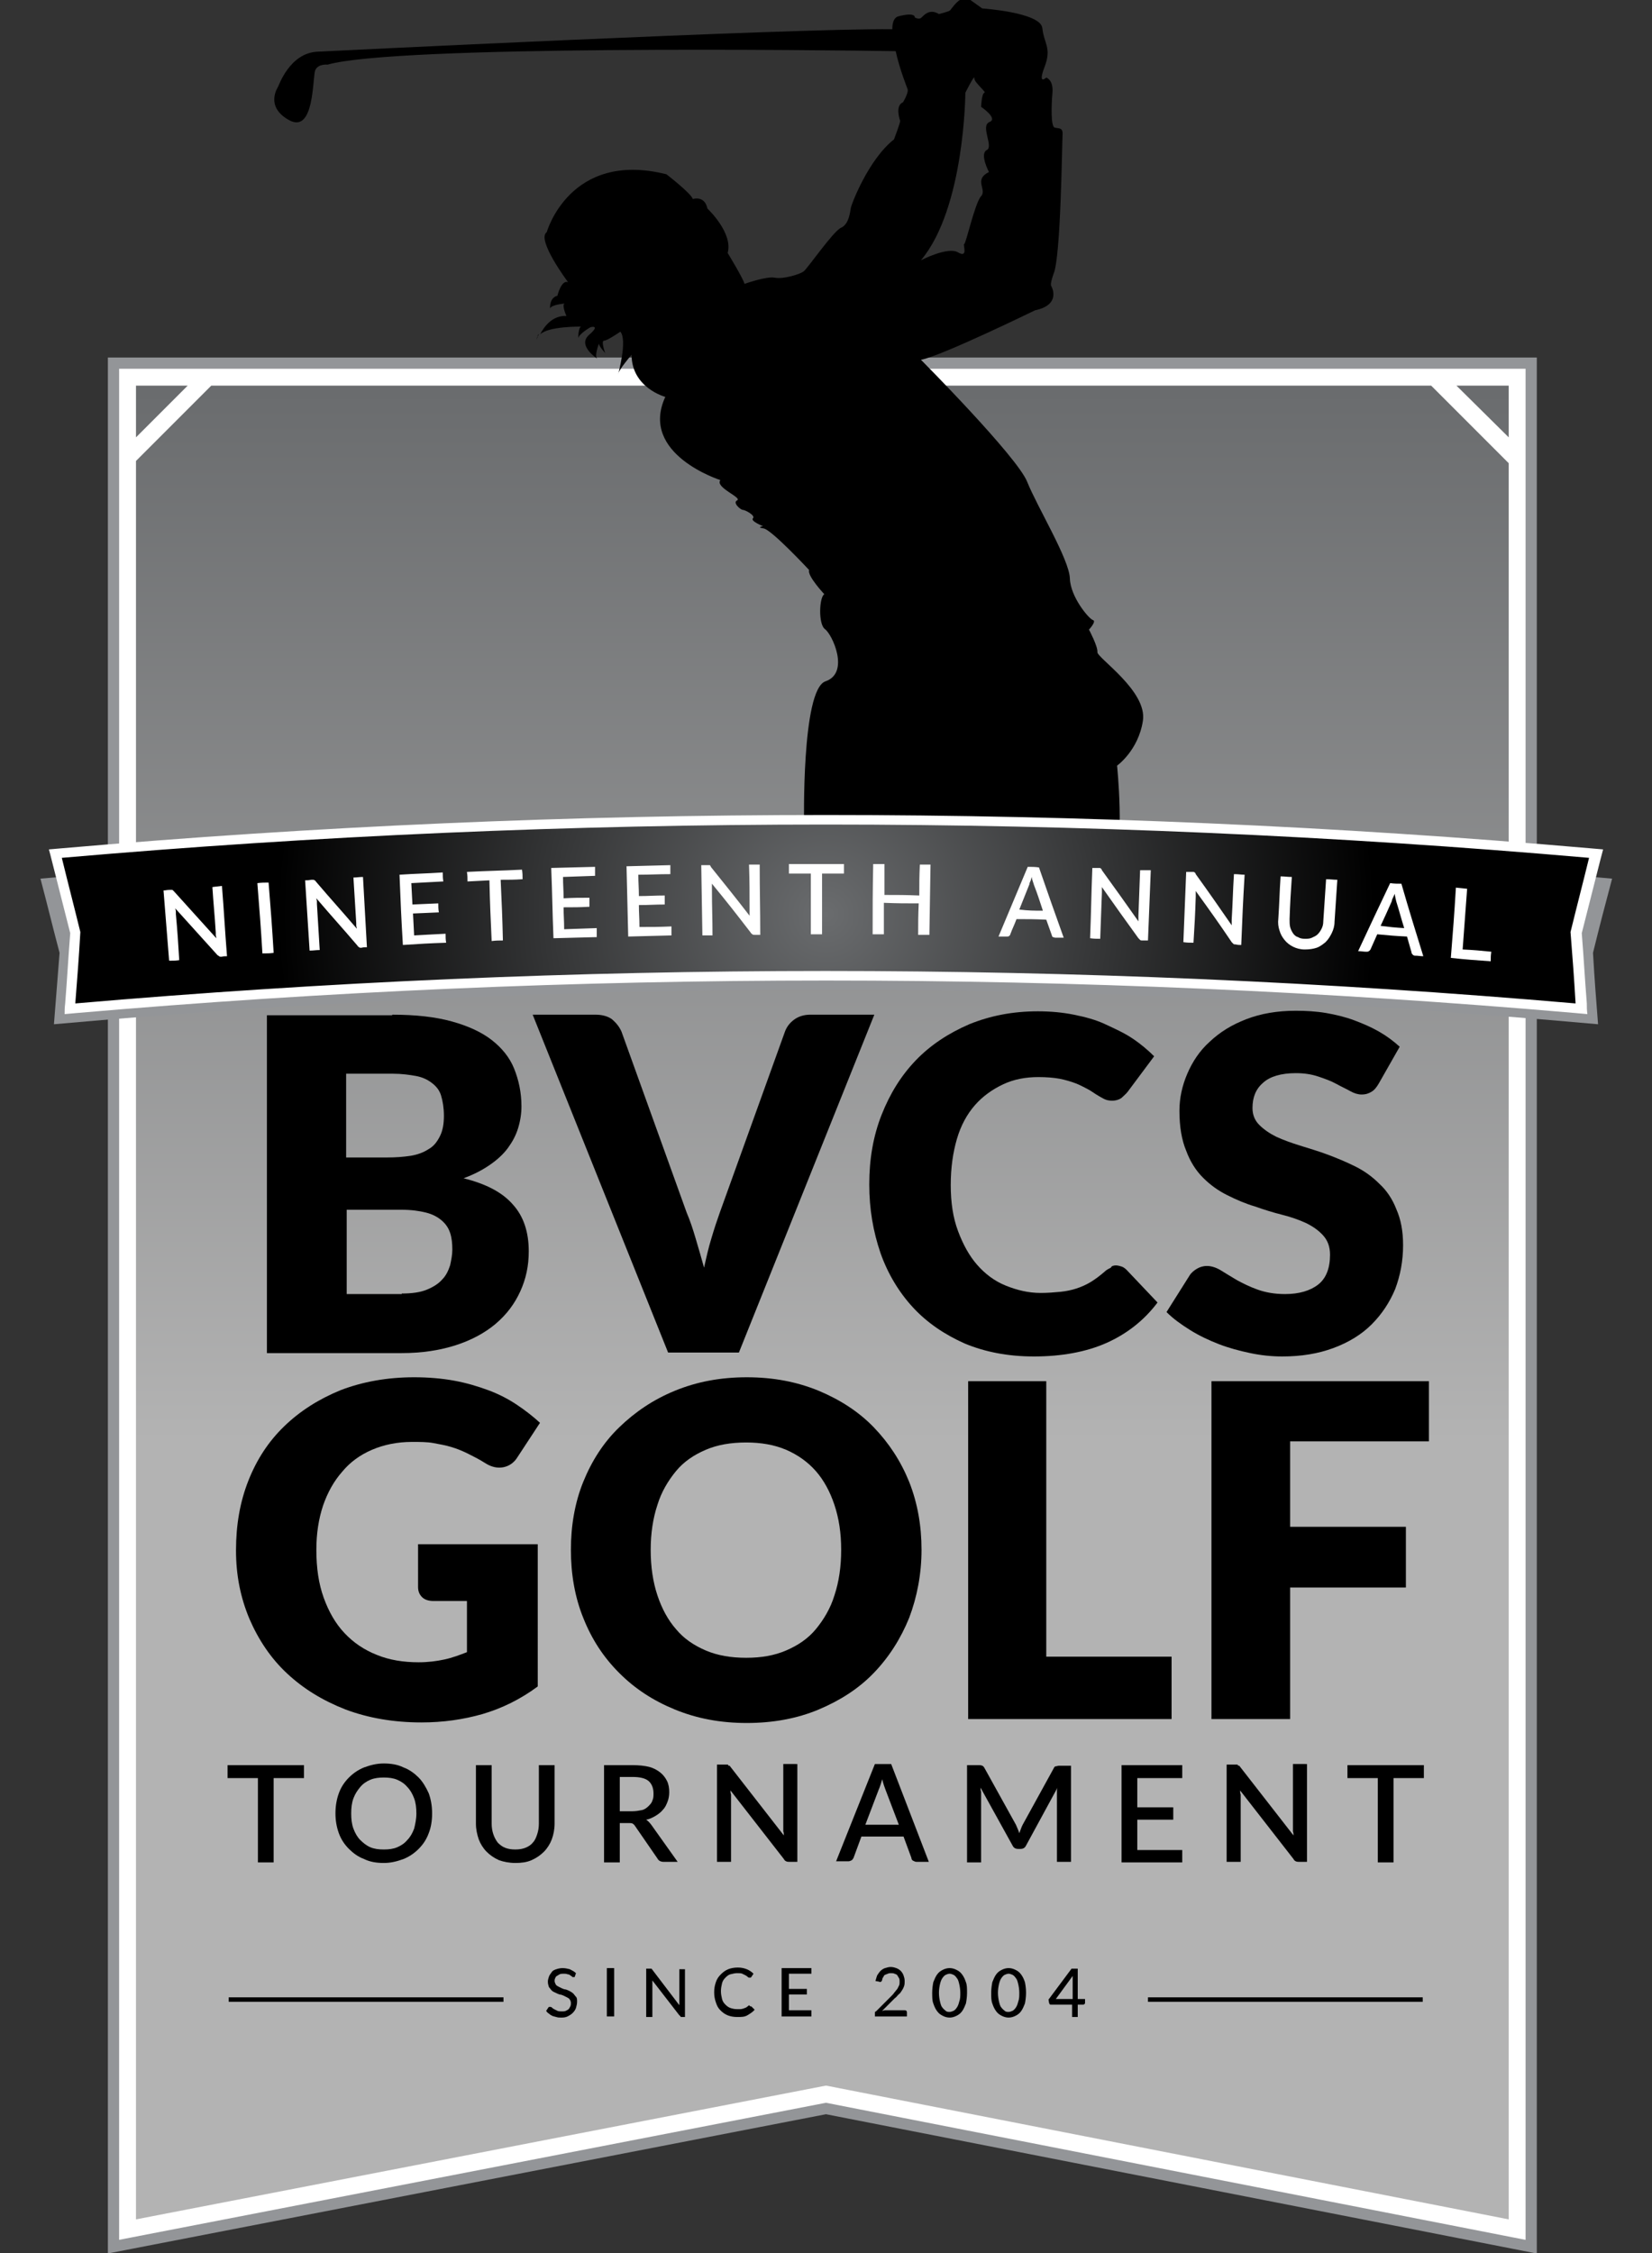
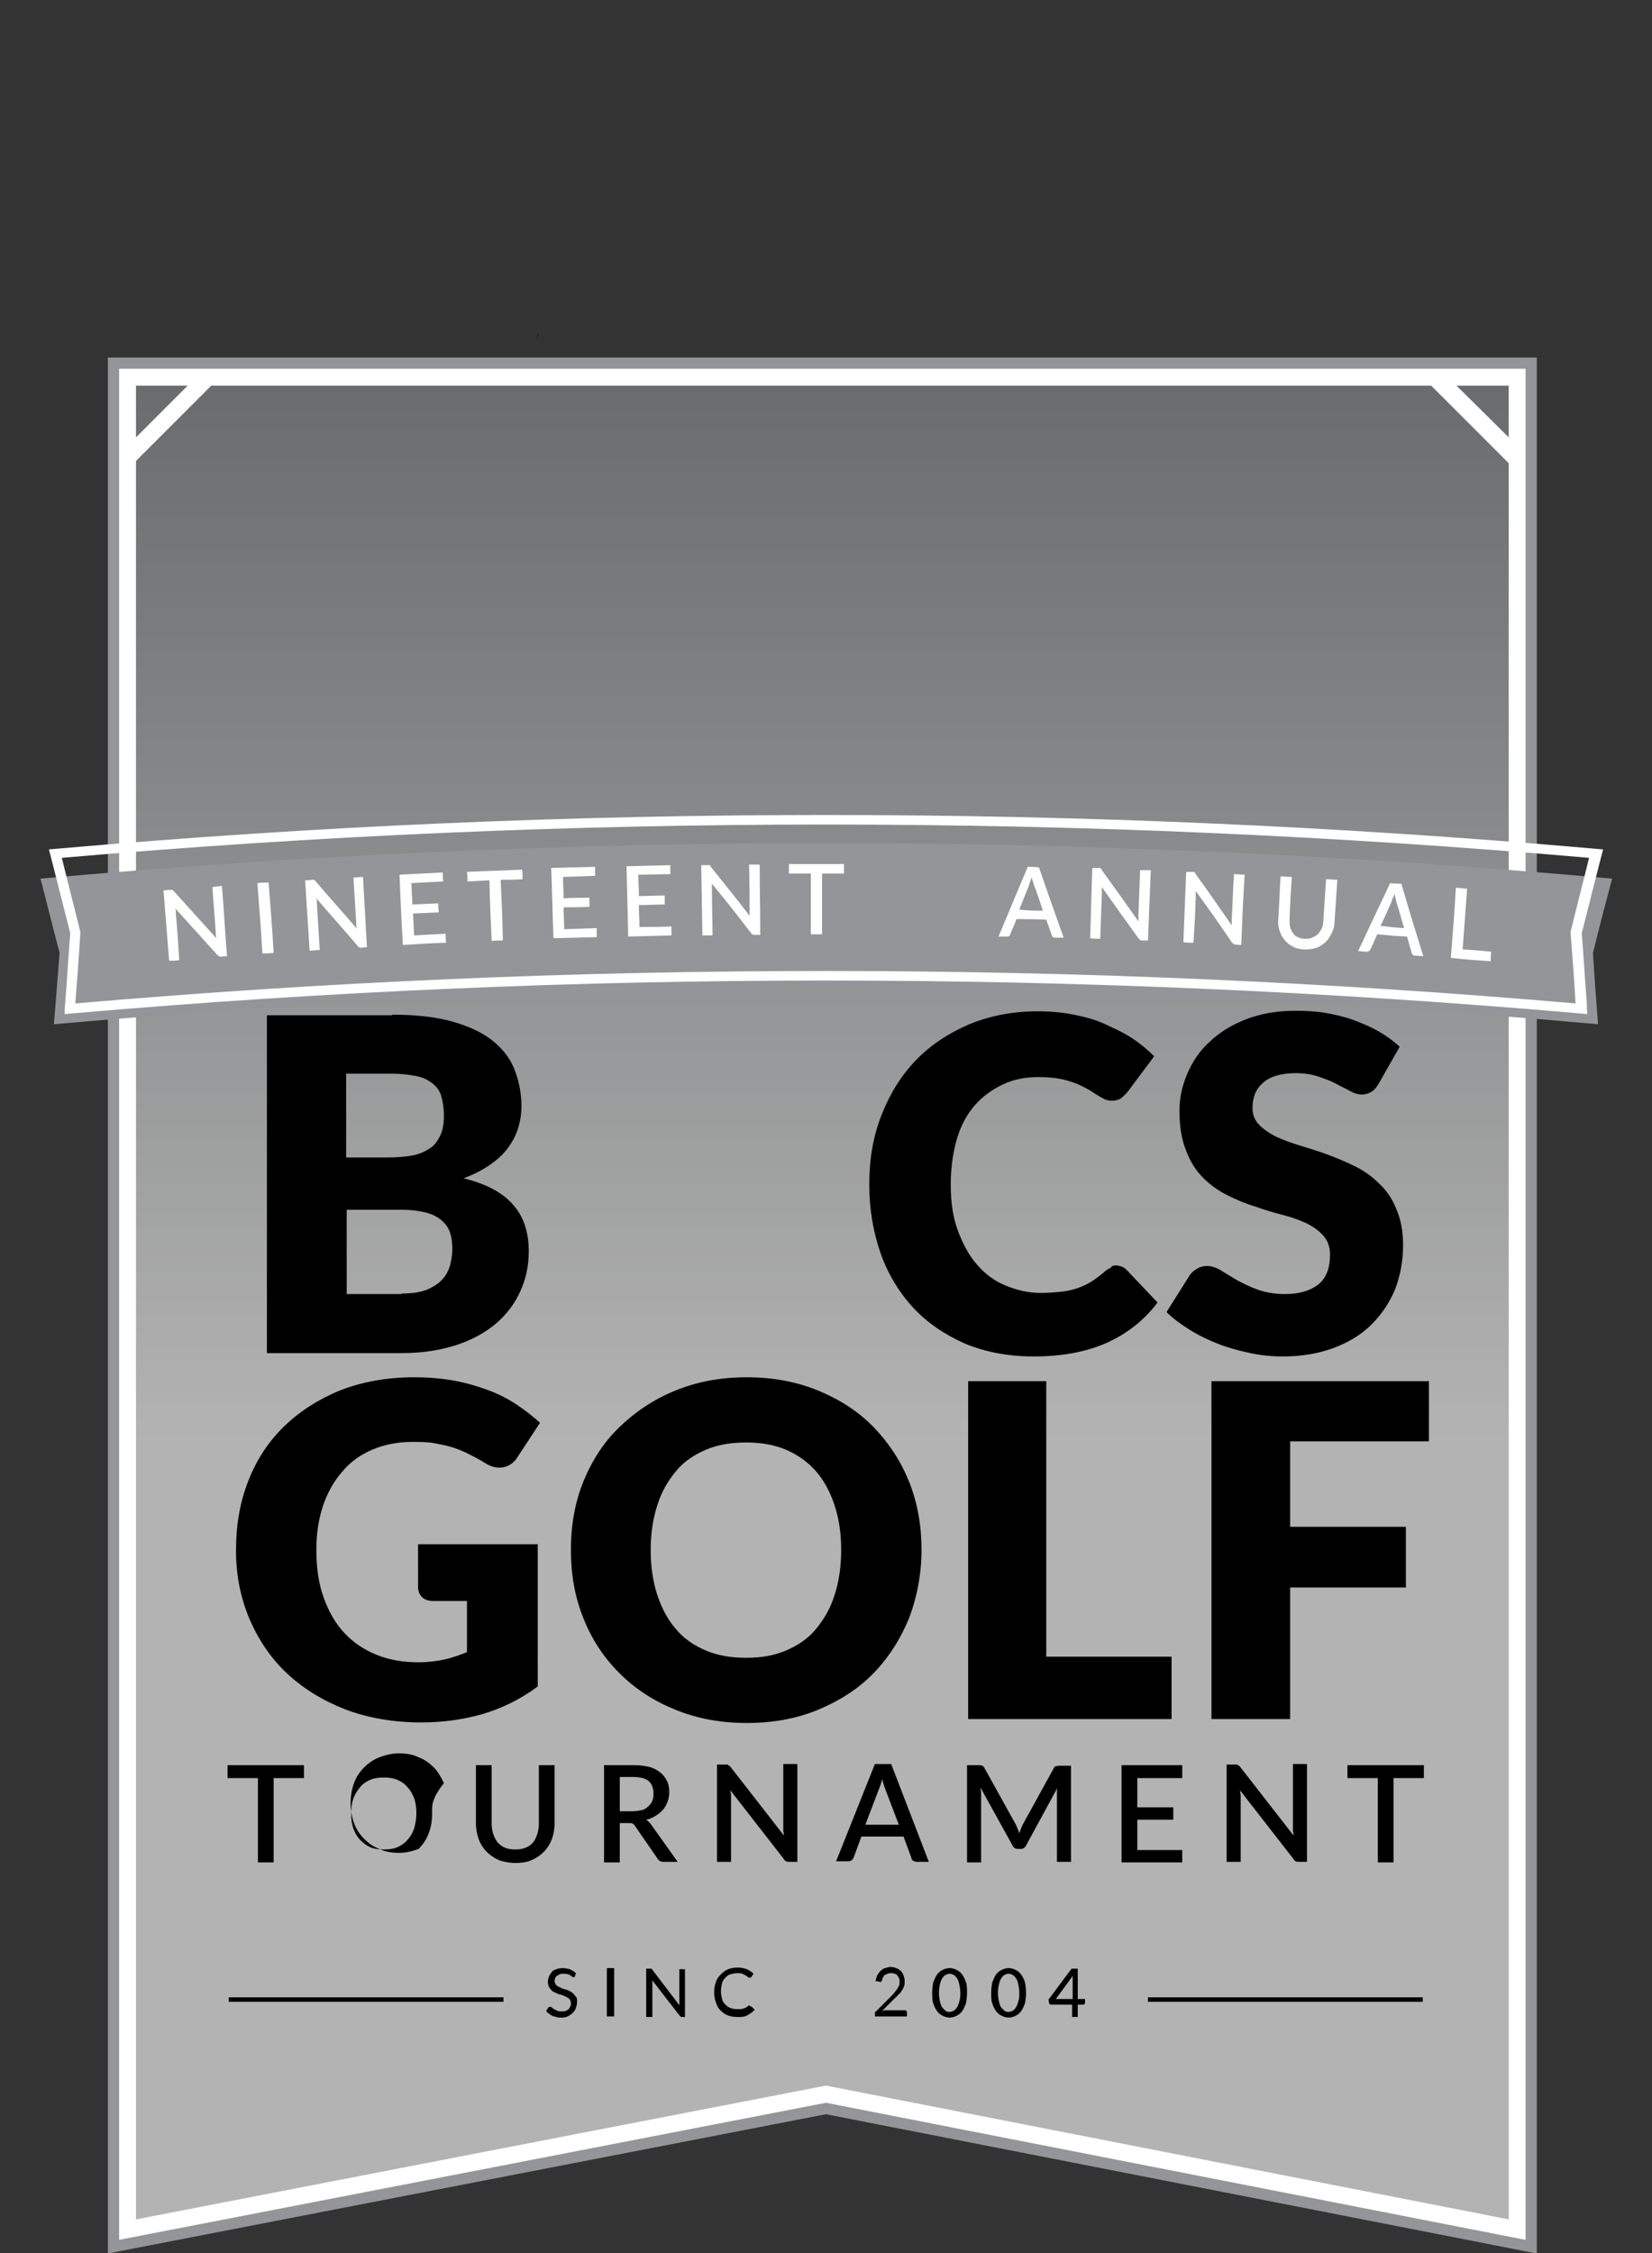
<svg xmlns="http://www.w3.org/2000/svg" xmlns:xlink="http://www.w3.org/1999/xlink" version="1.1" id="Layer_1" x="0px" y="0px" viewBox="0 0 294 400.8" style="enable-background:new 0 0 294 400.8;" xml:space="preserve">
  <rect x="0" y="0" width="294" height="400.8" fill="#333333" stroke="none" />
  <style type="text/css">
	.st0{fill:#FFFFFF;stroke:#939598;stroke-width:10;stroke-miterlimit:10;}
	.st1{fill:#FFFFFF;stroke:#FFFFFF;stroke-width:6;stroke-miterlimit:10;}
	.st2{fill:url(#SVGID_1_);}
	.st3{clip-path:url(#SVGID_00000088090558269949035440000005582504240353058199_);}
	.st4{fill:#939598;}
	.st5{fill:url(#SVGID_00000154420374687814030660000008825780348738247355_);}
	.st6{fill:#FFFFFF;}
	.st7{fill:none;stroke:#000000;stroke-width:0.8;stroke-miterlimit:10;}
	.st8{fill:url(#SVGID_00000025442674424624967520000007517867824896489391_);}
	.st9{fill:url(#SVGID_00000026850335671438833930000005868703449041981629_);}
</style>
  <polygon class="st0" points="268.5,394.8 147,371 24.2,394.8 24.2,68.6 268.5,68.6 " />
  <polygon class="st1" points="268.5,394.8 147,371 24.2,394.8 24.2,68.6 268.5,68.6 " />
  <linearGradient id="SVGID_1_" gradientUnits="userSpaceOnUse" x1="146.331" y1="69.718" x2="146.331" y2="256.484">
    <stop offset="0" style="stop-color:#6A6C6E" />
    <stop offset="1" style="stop-color:#B3B3B3" />
  </linearGradient>
  <polygon class="st2" points="254.7,68.6 37.6,68.6 24.2,82 24.2,394.8 147,371 268.5,394.8 268.5,82.4 " />
  <g>
    <defs>
      <rect id="SVGID_00000149372866769839254930000011621592604743402629_" y="-29.9" width="294" height="187.1" />
    </defs>
    <clipPath id="SVGID_00000096043976451715681500000012185827135253037703_">
      <use xlink:href="#SVGID_00000149372866769839254930000011621592604743402629_" style="overflow:visible;" />
    </clipPath>
    <g style="clip-path:url(#SVGID_00000096043976451715681500000012185827135253037703_);">
      <path d="M95.6,60c-0.2,0.9-0.1,0.3,0.3-0.6c-0.1,0.1-0.2,0.2-0.2,0.3C95.7,59.8,95.7,59.9,95.6,60z" />
-       <path d="M203.4,128.2c0.8-5.3-8.2-11.2-8.1-12.2c0.1-1-1.5-4-1.5-4s1.4-1.5,0.7-1.7c-0.7-0.2-4-4.1-4.1-7.4    c-0.1-3.4-5.8-12.7-7.6-17.2c-1.8-4.5-18.9-21.7-18.9-21.7c3.5-0.6,20.3-8.8,20.3-8.8c4.8-1,2.9-4.3,2.9-4.3    c-0.3-0.3,0.4-2.2,0.4-2.2c1.3-2.9,1.5-23.3,1.6-24.7c0.1-1.4-0.7-1.1-1.4-1.3c-0.7-0.2-0.6-3.9-0.4-6.2c0.2-2.3-1.1-2.7-1.1-2.7    s-1.6,1.5-0.3-1.9c1.3-3.4-0.1-4.1-0.4-6.9c-0.3-2.8-10.7-3.5-10.7-3.5s-0.3-0.2-2.1-1.5c-1.8-1.3-3.4,1.8-3.7,1.9    c-0.3,0.2-1.9,0.6-1.9,0.6c-1.8-1.1-2.8,0.4-3.2,0.7c-0.4,0.3-1.1-0.1-1.1-0.1s0.2-1-2.9-0.2c-0.8,0.2-1.1,1.1-1.1,2.3    c-17.7-0.2-102.4,4-102.4,4c-4.9,0.3-6.8,6.1-6.9,6.2c-0.1,0.2-2.4,3.6,2,6c4.5,2.4,4.1-7.7,4.6-8.9c0.5-1.2,2.2-1,2.2-1    C70.5,8,146.7,8.9,159.4,9.1c0.7,3.2,2,6.4,2.1,6.7c0.3,0.6-0.8,2.4-0.8,2.4c-1.5,0.6-0.5,3.3-0.5,3.3c0,0.4-1.1,3.3-1.1,3.3    c-4.6,3.6-7.7,11.8-7.7,12.3c-0.1,0.5-0.3,2.8-1.7,3.4c-1.4,0.6-6,7.3-6.7,7.8c-0.7,0.5-3.6,1.4-5.1,1.1c-1.5-0.3-5.4,1.1-5.4,1.1    c-0.2-0.9-3-5.5-3-5.5c1-3.6-3.6-7.9-3.6-7.9c-0.5-2.4-2.6-1.7-2.6-1.7c-0.3-1-4.7-4.4-4.7-4.4c-17.2-4.3-21.3,10.3-21.3,10.3    c-1.9,1.3,3.8,8.9,3.8,8.9c-1.2-0.5-1.9,2.4-1.9,2.4c-1.5,0.4-1.3,2.3-1.3,2.3c0.1-0.7,2.6-0.9,2.6-0.9c-0.6,0.2,0.3,2.2,0.3,2.2    c-2.6-0.1-4,2-4.7,3.3c1.5-1.5,7.3-1.4,7.3-1.4c-0.5,0.2-0.5,2.2-0.5,2.2c-0.1-0.8,2.2-2.1,2.2-2.1s1.9-0.5-0.3,1.4    c-2.1,1.9,1.5,4.2,1.5,4.2c-0.6-0.4,0.3-2.7,0.3-2.7c-0.1,0.4,1.1,1.7,1.1,1.7s-0.8-2.2-0.2-2.2c0.6,0,2.9-1.6,2.9-1.6    c1.3,1.5-0.4,7.6-0.4,7.6c0-0.7,2.4-3.5,2.4-3.5c0,5.9,6,7.5,6,7.5c-4.7,10.2,9.8,14.8,9.8,14.8c-1,1.3,3.9,3.1,3,3.6    c-0.9,0.4,0.6,1.7,1,1.7c0.4,0,2.3,1,1.8,1.5c-0.5,0.5,1.8,1.4,1.8,1.4s-1.3,0.2,0.1,0.4c1.4,0.2,8.1,7.4,8.1,7.4    c-0.4,1,2.7,4.3,2.7,4.3c-0.9,0.5-1.1,5.3,0.1,6.2c1.3,0.9,4.5,7.8,0.1,9.3c-4.3,1.5-3.8,25.6-3.8,25.6s4.2,1.4,2,2.3    c-2.2,0.9-1.3,8.2-1.3,8.2c-4.7,10.8-1.1,15.4-1.1,15.4s0.4,2.4-2.8,3.6c-3.2,1.2-2,2.9-3.6,3.7c-1.5,0.8-15.5,19.8-22.2,23.4    c-6.8,3.6-8.1,12.4-10.9,15.3c-2.8,2.9,1.8,3.9,1.8,4.4c0,0.5,0.4,4.9-3.6,9.2c-4,4.3-1.1,11.8-0.1,16.5c1,4.7,6.1,5,10.2,2    c4.1-3,6-13.7,6-13.7s3.1-5.9,3.7-7.5c0.6-1.6,14.8-17.8,14.8-17.8c4.2-2.7,19.2-19,19.2-19c1.3-0.3,8-6.6,7.8-9.8    c-0.2-2.5,5.7-16.6,7.2-21.2c0.4,3.2,3.8,10.4,3.8,10.4s1,1.4,0,4.7c-1,3.3,2,8.8,2,8.8c-0.9,0.5-1.5,4.4-1.1,10.4    c0.4,6-10,40.5-9.1,40.1c0.9-0.3,2.9,1,2.9,1c-1.1,0.8-5.4,2.7-5.4,2.7c-1.4-0.6-4.5,1-4.5,1c-0.5-0.1-2.8-1.3-8.3,1    c-5.5,2.3,1.7,6.2,4.9,8.1c3.1,1.8,26.8,1,28.7,0.3c1.9-0.7,1.7-8.9,1.7-8.9l1-0.9c0,0,0.8,0.2,0.1-0.2c-0.7-0.4-0.4-6.4-0.4-6.4    c1.2-1.8,9-33.5,9-33.5c3.2-9.2-0.3-15.8-1.1-16.5c-0.8-0.7-0.2-2.9-0.2-2.9c2.5-4.1,2-19.2,4-25.4c2-6.2,0.6-19.4,0.6-19.4    S202.6,133.5,203.4,128.2z M171.8,16.5c0,0,1.7-3.4,1.6-2.6c-0.1,0.7,2.2,2.5,1.8,2.6c-0.5,0.1-0.6,2.5-0.6,2.5s3.1,2.1,1.5,2.7    c-1.7,0.7,0.8,4.4-0.5,5c-1.3,0.7,0.4,3.9,0.4,3.9c-2.8,1.4-0.3,3.1-1.4,4.3c-1.1,1.2-2.7,8.5-3,8.5c-0.3,0,0.8,2.6-1.1,1.5    c-1.8-1.1-6.6,1.4-6.6,1.4C171.7,37,171.8,16.5,171.8,16.5z" />
    </g>
  </g>
  <g>
    <path d="M54.1,316.3h-5.4v15h-2.8v-15h-5.4v-2.3h13.6V316.3z" />
-     <path d="M76.9,322.6c0,1.3-0.2,2.5-0.6,3.5c-0.4,1.1-1,2-1.8,2.8s-1.7,1.4-2.7,1.8c-1.1,0.4-2.2,0.7-3.5,0.7   c-1.3,0-2.5-0.2-3.5-0.7c-1.1-0.4-2-1.1-2.7-1.8c-0.8-0.8-1.4-1.7-1.8-2.8c-0.4-1.1-0.6-2.3-0.6-3.5c0-1.3,0.2-2.5,0.6-3.6   c0.4-1.1,1-2,1.8-2.8c0.8-0.8,1.7-1.4,2.7-1.8c1.1-0.4,2.2-0.7,3.5-0.7c1.3,0,2.5,0.2,3.5,0.7c1.1,0.4,2,1.1,2.7,1.8   s1.3,1.7,1.8,2.8C76.7,320.1,76.9,321.3,76.9,322.6z M74.1,322.6c0-1-0.1-1.9-0.4-2.7c-0.3-0.8-0.7-1.5-1.2-2   c-0.5-0.6-1.1-1-1.8-1.3s-1.5-0.4-2.4-0.4c-0.9,0-1.7,0.1-2.4,0.4s-1.3,0.7-1.8,1.3c-0.5,0.6-0.9,1.2-1.2,2   c-0.3,0.8-0.4,1.7-0.4,2.7c0,1,0.1,1.9,0.4,2.7c0.3,0.8,0.7,1.5,1.2,2c0.5,0.5,1.1,1,1.8,1.3s1.5,0.4,2.4,0.4   c0.9,0,1.7-0.1,2.4-0.4s1.3-0.7,1.8-1.3c0.5-0.5,0.9-1.2,1.2-2C73.9,324.5,74.1,323.6,74.1,322.6z" />
+     <path d="M76.9,322.6c0,1.3-0.2,2.5-0.6,3.5c-0.4,1.1-1,2-1.8,2.8c-1.1,0.4-2.2,0.7-3.5,0.7   c-1.3,0-2.5-0.2-3.5-0.7c-1.1-0.4-2-1.1-2.7-1.8c-0.8-0.8-1.4-1.7-1.8-2.8c-0.4-1.1-0.6-2.3-0.6-3.5c0-1.3,0.2-2.5,0.6-3.6   c0.4-1.1,1-2,1.8-2.8c0.8-0.8,1.7-1.4,2.7-1.8c1.1-0.4,2.2-0.7,3.5-0.7c1.3,0,2.5,0.2,3.5,0.7c1.1,0.4,2,1.1,2.7,1.8   s1.3,1.7,1.8,2.8C76.7,320.1,76.9,321.3,76.9,322.6z M74.1,322.6c0-1-0.1-1.9-0.4-2.7c-0.3-0.8-0.7-1.5-1.2-2   c-0.5-0.6-1.1-1-1.8-1.3s-1.5-0.4-2.4-0.4c-0.9,0-1.7,0.1-2.4,0.4s-1.3,0.7-1.8,1.3c-0.5,0.6-0.9,1.2-1.2,2   c-0.3,0.8-0.4,1.7-0.4,2.7c0,1,0.1,1.9,0.4,2.7c0.3,0.8,0.7,1.5,1.2,2c0.5,0.5,1.1,1,1.8,1.3s1.5,0.4,2.4,0.4   c0.9,0,1.7-0.1,2.4-0.4s1.3-0.7,1.8-1.3c0.5-0.5,0.9-1.2,1.2-2C73.9,324.5,74.1,323.6,74.1,322.6z" />
    <path d="M91.7,329c0.7,0,1.3-0.1,1.8-0.3s1-0.5,1.3-0.9c0.4-0.4,0.6-0.9,0.8-1.5c0.2-0.6,0.3-1.2,0.3-1.9v-10.4h2.8v10.4   c0,1-0.2,2-0.5,2.8s-0.8,1.6-1.4,2.2s-1.3,1.1-2.2,1.5c-0.9,0.4-1.9,0.5-2.9,0.5s-2.1-0.2-2.9-0.5c-0.9-0.4-1.6-0.9-2.2-1.5   c-0.6-0.6-1.1-1.4-1.4-2.2c-0.3-0.9-0.5-1.8-0.5-2.8v-10.4h2.8v10.4c0,0.7,0.1,1.3,0.3,1.9s0.5,1.1,0.8,1.5   c0.4,0.4,0.8,0.7,1.3,0.9S91,329,91.7,329z" />
    <path d="M120.6,331.2h-2.5c-0.5,0-0.9-0.2-1.1-0.6l-4-5.8c-0.1-0.2-0.3-0.3-0.4-0.4c-0.2-0.1-0.4-0.1-0.7-0.1h-1.6v7h-2.8v-17.3   h5.1c1.1,0,2.1,0.1,2.9,0.3c0.8,0.2,1.5,0.6,2,1c0.5,0.4,0.9,0.9,1.2,1.5c0.3,0.6,0.4,1.3,0.4,2c0,0.6-0.1,1.2-0.3,1.7   s-0.4,1-0.8,1.4c-0.3,0.4-0.8,0.8-1.3,1.1c-0.5,0.3-1.1,0.6-1.7,0.7c0.3,0.2,0.6,0.5,0.9,0.9L120.6,331.2z M112.5,322.2   c0.6,0,1.2-0.1,1.7-0.2s0.9-0.4,1.2-0.7c0.3-0.3,0.6-0.6,0.7-1c0.2-0.4,0.2-0.8,0.2-1.3c0-0.9-0.3-1.7-0.9-2.2   c-0.6-0.5-1.6-0.7-2.8-0.7h-2.3v6.1H112.5z" />
    <path d="M141.9,313.9v17.3h-1.4c-0.2,0-0.4,0-0.6-0.1s-0.3-0.2-0.4-0.4l-9.5-12.2c0,0.2,0,0.5,0.1,0.7c0,0.2,0,0.4,0,0.6v11.4h-2.5   v-17.3h1.5c0.1,0,0.2,0,0.3,0c0.1,0,0.2,0,0.2,0.1s0.1,0.1,0.2,0.1s0.1,0.1,0.2,0.2l9.5,12.2c0-0.2,0-0.5-0.1-0.7   c0-0.2,0-0.5,0-0.7v-11.3H141.9z" />
    <path d="M165.3,331.2h-2.2c-0.2,0-0.4-0.1-0.6-0.2c-0.2-0.1-0.3-0.3-0.3-0.5l-1.4-3.8h-7.5l-1.4,3.8c-0.1,0.2-0.2,0.3-0.3,0.4   c-0.2,0.1-0.4,0.2-0.6,0.2h-2.2l6.9-17.3h2.9L165.3,331.2z M160,324.7l-2.4-6.3c-0.2-0.5-0.4-1.1-0.6-1.9c-0.1,0.4-0.2,0.7-0.3,1   c-0.1,0.3-0.2,0.6-0.3,0.8l-2.4,6.3H160z" />
    <path d="M190.6,313.9v17.3h-2.5v-11.9c0-0.2,0-0.4,0-0.6c0-0.2,0-0.5,0.1-0.7l-5.6,10.3c-0.2,0.4-0.5,0.6-1,0.6h-0.4   c-0.5,0-0.8-0.2-1-0.6l-5.7-10.3c0,0.2,0,0.5,0.1,0.7c0,0.2,0,0.4,0,0.7v11.9h-2.5v-17.3h2.1c0.2,0,0.4,0,0.6,0.1   c0.1,0,0.3,0.2,0.4,0.4l5.6,10.1c0.1,0.2,0.2,0.5,0.3,0.7c0.1,0.2,0.2,0.5,0.3,0.8c0.1-0.3,0.2-0.5,0.3-0.8   c0.1-0.3,0.2-0.5,0.3-0.7l5.5-10c0.1-0.2,0.2-0.4,0.4-0.4s0.3-0.1,0.6-0.1H190.6z" />
    <path d="M210.4,329l0,2.3h-10.8v-17.3h10.8v2.3h-8v5.2h6.4v2.2h-6.4v5.4H210.4z" />
    <path d="M232.6,313.9v17.3h-1.4c-0.2,0-0.4,0-0.6-0.1s-0.3-0.2-0.4-0.4l-9.5-12.2c0,0.2,0,0.5,0.1,0.7c0,0.2,0,0.4,0,0.6v11.4h-2.5   v-17.3h1.5c0.1,0,0.2,0,0.3,0c0.1,0,0.2,0,0.2,0.1s0.1,0.1,0.2,0.1s0.1,0.1,0.2,0.2l9.5,12.2c0-0.2,0-0.5-0.1-0.7   c0-0.2,0-0.5,0-0.7v-11.3H232.6z" />
    <path d="M253.4,316.3H248v15h-2.8v-15h-5.4v-2.3h13.6V316.3z" />
  </g>
  <g>
    <path d="M74.3,274.7h21.4V300c-3.1,2.3-6.4,3.9-9.8,4.9c-3.5,1-7.1,1.5-10.9,1.5c-5,0-9.5-0.8-13.5-2.3c-4.1-1.6-7.5-3.7-10.4-6.4   c-2.9-2.7-5.1-6-6.7-9.7c-1.6-3.8-2.4-7.8-2.4-12.2c0-4.5,0.7-8.6,2.2-12.4c1.5-3.8,3.6-7,6.4-9.7s6.1-4.8,10-6.4   c3.9-1.5,8.3-2.3,13.1-2.3c2.5,0,4.9,0.2,7.1,0.6c2.2,0.4,4.2,1,6.1,1.7c1.9,0.7,3.6,1.6,5.1,2.6c1.5,1,2.9,2.1,4.1,3.2l-4,6.1   c-0.6,1-1.5,1.6-2.5,1.8c-1,0.2-2.1,0-3.2-0.7c-1.1-0.7-2.1-1.2-3.1-1.7c-1-0.5-2-0.9-3-1.2s-2.1-0.5-3.2-0.7s-2.4-0.2-3.8-0.2   c-2.6,0-5,0.5-7.1,1.4c-2.1,0.9-3.9,2.2-5.3,3.9c-1.5,1.7-2.6,3.7-3.4,6c-0.8,2.4-1.2,5-1.2,7.9c0,3.2,0.4,6,1.3,8.5   c0.9,2.5,2.1,4.6,3.7,6.3s3.5,3,5.8,3.9c2.2,0.9,4.7,1.3,7.4,1.3c1.7,0,3.2-0.2,4.6-0.5c1.4-0.3,2.7-0.8,4-1.3v-9.1h-5.9   c-0.9,0-1.6-0.2-2.1-0.7s-0.7-1.1-0.7-1.8V274.7z" />
    <path d="M164,275.7c0,4.3-0.8,8.4-2.2,12.1c-1.5,3.7-3.6,7-6.3,9.8s-6,4.9-9.8,6.5c-3.8,1.6-8.1,2.4-12.8,2.4s-8.9-0.8-12.8-2.4   c-3.9-1.6-7.1-3.7-9.9-6.5s-4.9-6-6.4-9.8c-1.5-3.7-2.2-7.8-2.2-12.1s0.7-8.4,2.2-12.1c1.5-3.7,3.6-7,6.4-9.7s6-4.9,9.9-6.5   c3.9-1.6,8.1-2.4,12.8-2.4s8.9,0.8,12.8,2.4c3.8,1.6,7.1,3.7,9.8,6.5s4.8,6,6.3,9.7C163.3,267.4,164,271.4,164,275.7z M149.7,275.7   c0-3-0.4-5.6-1.2-8c-0.8-2.4-1.9-4.4-3.3-6s-3.2-2.9-5.3-3.8s-4.5-1.3-7.1-1.3c-2.7,0-5.1,0.4-7.2,1.3s-3.9,2.1-5.3,3.8   s-2.6,3.7-3.3,6c-0.8,2.4-1.2,5.1-1.2,8c0,3,0.4,5.7,1.2,8.1c0.8,2.4,1.9,4.4,3.3,6c1.4,1.7,3.2,2.9,5.3,3.8s4.5,1.3,7.2,1.3   c2.7,0,5-0.4,7.1-1.3s3.9-2.1,5.3-3.8c1.4-1.7,2.6-3.7,3.3-6C149.3,281.4,149.7,278.7,149.7,275.7z" />
    <path d="M208.5,294.7v11.1h-36.2v-60.1h13.9v49H208.5z" />
    <path d="M229.6,256.4v15.2h20.6v10.8h-20.6v23.4h-14v-60.1h38.7v10.7H229.6z" />
  </g>
  <g>
    <path d="M69.8,180.5c4.2,0,7.7,0.4,10.6,1.2c2.9,0.8,5.3,1.9,7.1,3.3c1.8,1.4,3.2,3.1,4,5.1c0.8,2,1.3,4.2,1.3,6.7   c0,1.3-0.2,2.6-0.6,3.9c-0.4,1.3-1,2.4-1.8,3.5c-0.8,1.1-1.9,2.1-3.2,3c-1.3,0.9-2.8,1.7-4.7,2.4c4,1,6.9,2.5,8.8,4.7   c1.9,2.1,2.8,4.9,2.8,8.3c0,2.6-0.5,4.9-1.5,7.1s-2.4,4.1-4.4,5.8c-1.9,1.6-4.3,2.9-7.1,3.8c-2.8,0.9-6,1.4-9.6,1.4h-24v-60.1H69.8   z M61.6,191v14.9h7.3c1.5,0,2.9-0.1,4.2-0.3c1.2-0.2,2.3-0.6,3.2-1.2c0.9-0.5,1.5-1.3,2-2.3s0.7-2.2,0.7-3.6c0-1.4-0.2-2.6-0.5-3.6   s-0.9-1.7-1.7-2.3s-1.7-1-2.8-1.2s-2.5-0.4-4.1-0.4H61.6z M71.5,230.1c1.8,0,3.3-0.2,4.5-0.7s2.1-1.1,2.7-1.8   c0.7-0.7,1.1-1.6,1.4-2.5c0.2-0.9,0.4-1.9,0.4-2.8c0-1.1-0.1-2.1-0.4-3c-0.3-0.9-0.8-1.6-1.5-2.2c-0.7-0.6-1.6-1.1-2.8-1.4   s-2.6-0.5-4.4-0.5h-9.7v15H71.5z" />
-     <path d="M155.6,180.5l-24.1,60.1h-12.6l-24.1-60.1H106c1.2,0,2.2,0.3,2.9,0.8c0.7,0.6,1.3,1.3,1.7,2.2l11.6,32.2   c0.6,1.4,1.1,2.9,1.6,4.6c0.5,1.7,1,3.4,1.5,5.2c0.4-1.8,0.8-3.6,1.3-5.2c0.5-1.7,1-3.2,1.5-4.6l11.6-32.2c0.3-0.8,0.8-1.5,1.6-2.1   c0.8-0.6,1.8-0.9,2.9-0.9H155.6z" />
    <path d="M198.6,225.1c0.3,0,0.7,0.1,1,0.2s0.6,0.3,0.9,0.6l5.5,5.8c-2.4,3.2-5.5,5.6-9.1,7.2s-8,2.4-12.9,2.4   c-4.6,0-8.7-0.8-12.3-2.3c-3.6-1.6-6.7-3.7-9.2-6.4c-2.5-2.7-4.5-6-5.8-9.7c-1.3-3.8-2-7.8-2-12.2c0-4.5,0.7-8.6,2.2-12.4   c1.5-3.8,3.5-7,6.1-9.7c2.6-2.7,5.8-4.8,9.5-6.4c3.7-1.5,7.7-2.3,12.2-2.3c2.3,0,4.4,0.2,6.4,0.6c2,0.4,3.9,0.9,5.6,1.7   s3.3,1.5,4.8,2.5c1.5,1,2.8,2.1,3.9,3.2l-4.7,6.3c-0.3,0.4-0.7,0.7-1.1,1.1c-0.4,0.3-1,0.5-1.7,0.5c-0.5,0-1-0.1-1.4-0.3   c-0.4-0.2-0.9-0.5-1.4-0.8c-0.5-0.3-1-0.7-1.6-1s-1.3-0.7-2.1-1c-0.8-0.3-1.8-0.6-2.8-0.8c-1.1-0.2-2.4-0.3-3.8-0.3   c-2.3,0-4.4,0.4-6.3,1.3s-3.6,2.1-5,3.7c-1.4,1.6-2.5,3.6-3.2,6s-1.1,5.1-1.1,8.2c0,3.1,0.4,5.8,1.3,8.2s2,4.4,3.4,6   c1.4,1.6,3.1,2.9,5.1,3.7s4,1.3,6.2,1.3c1.3,0,2.4-0.1,3.5-0.2c1-0.1,2-0.3,2.9-0.6c0.9-0.3,1.8-0.7,2.6-1.2   c0.8-0.5,1.6-1.1,2.4-1.8c0.3-0.3,0.7-0.5,1.1-0.7C197.8,225.2,198.2,225.1,198.6,225.1z" />
    <path d="M245.4,192.7c-0.4,0.7-0.8,1.2-1.3,1.5s-1,0.5-1.8,0.5c-0.6,0-1.3-0.2-2-0.6c-0.7-0.4-1.6-0.8-2.5-1.3   c-0.9-0.5-2-0.9-3.2-1.3c-1.2-0.4-2.5-0.6-4-0.6c-2.6,0-4.6,0.6-5.8,1.7c-1.3,1.1-1.9,2.6-1.9,4.5c0,1.2,0.4,2.2,1.2,3   c0.8,0.8,1.8,1.5,3,2.1c1.3,0.6,2.7,1.1,4.3,1.6s3.3,1,4.9,1.6s3.3,1.3,4.9,2.1s3,1.8,4.3,3.1c1.3,1.2,2.3,2.7,3,4.5   c0.8,1.8,1.2,3.9,1.2,6.4c0,2.8-0.5,5.4-1.4,7.8c-1,2.4-2.4,4.5-4.2,6.3c-1.8,1.8-4.1,3.2-6.8,4.2c-2.7,1-5.7,1.5-9.1,1.5   c-1.9,0-3.8-0.2-5.7-0.6c-1.9-0.4-3.8-0.9-5.6-1.6c-1.8-0.7-3.5-1.5-5.1-2.5s-3-2-4.2-3.2l4.1-6.5c0.3-0.5,0.8-0.9,1.3-1.2   s1.1-0.5,1.8-0.5c0.8,0,1.7,0.3,2.5,0.8s1.8,1.1,2.8,1.7c1.1,0.6,2.3,1.2,3.7,1.7c1.4,0.5,3,0.8,4.9,0.8c2.5,0,4.5-0.6,5.9-1.7   s2.1-2.9,2.1-5.3c0-1.4-0.4-2.5-1.2-3.4c-0.8-0.9-1.8-1.6-3-2.2c-1.3-0.6-2.7-1.1-4.3-1.5c-1.6-0.4-3.2-0.9-4.9-1.5   c-1.7-0.5-3.3-1.2-4.9-2s-3-1.8-4.3-3.1c-1.3-1.3-2.3-2.9-3-4.8c-0.8-1.9-1.2-4.3-1.2-7.1c0-2.3,0.5-4.5,1.4-6.6s2.2-4.1,4-5.7   c1.8-1.7,3.9-3,6.5-4c2.6-1,5.5-1.5,8.8-1.5c1.8,0,3.6,0.1,5.4,0.4c1.7,0.3,3.4,0.7,5,1.3c1.6,0.6,3,1.2,4.4,2   c1.4,0.8,2.6,1.7,3.7,2.7L245.4,192.7z" />
  </g>
  <g>
    <path class="st4" d="M284.4,182.2c-91.6-8.2-183.2-8.2-274.8,0c0.4-5.1,0.6-7.6,1-12.7c-1.4-5.3-2-7.9-3.4-13.2   c93.2-8.4,186.5-8.4,279.7,0c-1.4,5.3-2.1,7.9-3.4,13.2C283.8,174.6,284,177.1,284.4,182.2z" />
    <g>
      <radialGradient id="SVGID_00000076592599712245027440000004329987862096042910_" cx="146.992" cy="162.63" r="97.64" gradientUnits="userSpaceOnUse">
        <stop offset="0" style="stop-color:#6A6C6E" />
        <stop offset="1" style="stop-color:#000000" />
      </radialGradient>
-       <path style="fill:url(#SVGID_00000076592599712245027440000004329987862096042910_);" d="M12.5,179.4c0.4-5.4,0.6-8.1,1-13.5    c-1.4-5.6-2.1-8.4-3.5-14c91.4-8,182.7-8,274.1,0c-1.4,5.6-2.1,8.4-3.5,14c0.4,5.4,0.6,8.1,1,13.5    C191.8,171.6,102.2,171.6,12.5,179.4z" />
      <path class="st6" d="M282.8,152.6c-1.3,5.3-2,7.9-3.3,13.2c0.4,5.1,0.6,7.6,0.9,12.7c-89-7.7-178-7.7-267,0    c0.4-5.1,0.6-7.6,0.9-12.7c-1.3-5.3-2-7.9-3.3-13.2C101.7,144.7,192.3,144.7,282.8,152.6 M285.3,151.1c-0.9-0.1-1.4-0.1-2.3-0.2    c-90.7-7.9-181.3-7.9-272,0c-0.9,0.1-1.4,0.1-2.3,0.2c0.2,0.7,0.3,1.1,0.5,1.9c1.3,5.2,2,7.8,3.3,13c-0.4,5-0.5,7.5-0.9,12.5    c-0.1,0.8-0.1,1.2-0.1,1.9c0.9-0.1,1.3-0.1,2.2-0.2c88.9-7.7,177.8-7.7,266.6,0c0.9,0.1,1.3,0.1,2.2,0.2c-0.1-0.8-0.1-1.2-0.1-1.9    c-0.4-5-0.5-7.5-0.9-12.5c1.3-5.2,2-7.8,3.3-13C285,152.2,285.1,151.9,285.3,151.1L285.3,151.1z" />
    </g>
    <g>
      <path class="st6" d="M39.5,157.6c0.4,5,0.5,7.5,0.9,12.5c-0.4,0-0.6,0-1,0.1c-0.2,0-0.3,0-0.4-0.1s-0.2-0.1-0.3-0.2    c-3-3.3-4.5-5-7.5-8.3c0,0.2,0.1,0.3,0.1,0.5c0,0.2,0,0.3,0,0.5c0.3,3.3,0.4,4.9,0.6,8.2c-0.7,0.1-1.1,0.1-1.8,0.1    c-0.4-5-0.6-7.5-1-12.5c0.4,0,0.6-0.1,1.1-0.1c0.1,0,0.2,0,0.2,0c0.1,0,0.1,0,0.2,0c0.1,0,0.1,0,0.2,0.1c0,0,0.1,0.1,0.2,0.2    c3,3.3,4.5,5,7.5,8.3c0-0.2-0.1-0.4-0.1-0.5c0-0.2,0-0.3,0-0.5c-0.2-3.3-0.4-4.9-0.6-8.1C38.4,157.7,38.8,157.7,39.5,157.6z" />
      <path class="st6" d="M48.7,169.5c-0.8,0.1-1.2,0.1-2,0.1c-0.3-5-0.5-7.5-0.9-12.5c0.8-0.1,1.2-0.1,2-0.1    C48.2,162,48.4,164.5,48.7,169.5z" />
      <path class="st6" d="M64.6,156c0.3,5,0.4,7.5,0.7,12.5c-0.4,0-0.6,0-1,0.1c-0.2,0-0.3,0-0.4-0.1s-0.2-0.1-0.3-0.3    c-2.9-3.4-4.4-5-7.3-8.4c0,0.2,0.1,0.3,0.1,0.5c0,0.2,0,0.3,0,0.5c0.2,3.3,0.3,4.9,0.5,8.2c-0.7,0-1.1,0.1-1.8,0.1    c-0.3-5-0.5-7.5-0.8-12.5c0.4,0,0.6,0,1.1-0.1c0.1,0,0.2,0,0.2,0s0.1,0,0.2,0c0.1,0,0.1,0.1,0.2,0.1s0.1,0.1,0.2,0.2    c2.9,3.4,4.4,5,7.3,8.4c0-0.2-0.1-0.4-0.1-0.5c0-0.2,0-0.3,0-0.5c-0.2-3.3-0.3-4.9-0.5-8.1C63.5,156.1,63.9,156,64.6,156z" />
      <path class="st6" d="M79.3,166.1c0,0.7,0,1,0.1,1.6c-3.1,0.1-4.6,0.2-7.7,0.4c-0.3-5-0.4-7.5-0.6-12.5c3.1-0.2,4.6-0.2,7.7-0.4    c0,0.7,0,1,0.1,1.6c-2.3,0.1-3.4,0.2-5.7,0.3c0.1,1.5,0.1,2.3,0.2,3.8c1.8-0.1,2.7-0.1,4.6-0.2c0,0.6,0,1,0.1,1.6    c-1.8,0.1-2.7,0.1-4.6,0.2c0.1,1.5,0.1,2.3,0.2,3.9C75.8,166.3,77,166.2,79.3,166.1z" />
      <path class="st6" d="M93,156.4c-1.5,0.1-2.3,0.1-3.9,0.1c0.2,4.3,0.3,6.5,0.4,10.8c-0.8,0-1.2,0-2,0.1c-0.2-4.3-0.3-6.5-0.4-10.8    c-1.6,0.1-2.3,0.1-3.9,0.2c0-0.7,0-1-0.1-1.7c3.9-0.2,5.9-0.2,9.8-0.4C93,155.4,93,155.7,93,156.4z" />
      <path class="st6" d="M106.2,165.1c0,0.7,0,1,0,1.6c-3.1,0.1-4.6,0.1-7.7,0.2c-0.2-5-0.2-7.5-0.4-12.5c3.1-0.1,4.7-0.1,7.8-0.2    c0,0.7,0,1,0,1.6c-2.3,0.1-3.4,0.1-5.7,0.2c0,1.5,0.1,2.3,0.1,3.8c1.8-0.1,2.7-0.1,4.6-0.1c0,0.6,0,1,0,1.6    c-1.8,0.1-2.7,0.1-4.6,0.1c0,1.5,0.1,2.3,0.1,3.9C102.8,165.2,103.9,165.2,106.2,165.1z" />
      <path class="st6" d="M119.5,164.8c0,0.7,0,1,0,1.6c-3.1,0.1-4.6,0.1-7.7,0.2c-0.1-5-0.2-7.5-0.3-12.5c3.1-0.1,4.7-0.1,7.8-0.2    c0,0.7,0,1,0,1.6c-2.3,0-3.4,0.1-5.7,0.1c0,1.5,0.1,2.3,0.1,3.8c1.8,0,2.7-0.1,4.6-0.1c0,0.6,0,1,0,1.6c-1.8,0-2.7,0.1-4.6,0.1    c0,1.5,0.1,2.3,0.1,3.9C116.1,164.9,117.2,164.9,119.5,164.8z" />
      <path class="st6" d="M135.2,153.8c0,5,0.1,7.5,0.1,12.5c-0.4,0-0.6,0-1,0c-0.2,0-0.3,0-0.4-0.1c-0.1-0.1-0.2-0.1-0.3-0.3    c-2.7-3.5-4.1-5.3-6.9-8.7c0,0.2,0,0.3,0,0.5c0,0.2,0,0.3,0,0.5c0,3.3,0.1,4.9,0.1,8.2c-0.7,0-1.1,0-1.8,0    c-0.1-5-0.1-7.5-0.2-12.5c0.4,0,0.6,0,1.1,0c0.1,0,0.2,0,0.2,0s0.1,0,0.2,0c0.1,0,0.1,0.1,0.1,0.1c0,0,0.1,0.1,0.1,0.2    c2.8,3.5,4.2,5.2,6.9,8.7c0-0.2,0-0.4,0-0.5c0-0.2,0-0.3,0-0.5c0-3.3,0-4.9-0.1-8.1C134.1,153.8,134.5,153.8,135.2,153.8z" />
      <path class="st6" d="M150.2,155.4c-1.5,0-2.3,0-3.9,0c0,4.3,0,6.5,0,10.8c-0.8,0-1.2,0-2,0c0-4.3,0-6.5,0-10.8c-1.6,0-2.3,0-3.9,0    c0-0.7,0-1,0-1.7c3.9,0,5.9,0,9.8,0C150.2,154.4,150.2,154.7,150.2,155.4z" />
-       <path class="st6" d="M165.6,153.8c-0.1,5-0.1,7.5-0.2,12.5c-0.8,0-1.2,0-2,0c0-2.2,0-3.3,0.1-5.6c-2.5,0-3.7,0-6.2-0.1    c0,2.2,0,3.3,0,5.6c-0.8,0-1.2,0-2,0c0-5,0-7.5,0.1-12.5c0.8,0,1.2,0,2,0c0,2.2,0,3.3,0,5.5c2.5,0,3.7,0,6.2,0.1    c0-2.2,0-3.3,0.1-5.5C164.4,153.8,164.8,153.8,165.6,153.8z" />
      <path class="st6" d="M189.3,166.8c-0.6,0-0.9,0-1.5,0c-0.2,0-0.3-0.1-0.4-0.1s-0.2-0.2-0.2-0.3c-0.4-1.1-0.6-1.7-1-2.8    c-2.1-0.1-3.2-0.1-5.3-0.1c-0.4,1.1-0.7,1.6-1.1,2.7c0,0.1-0.1,0.2-0.2,0.3c-0.1,0.1-0.3,0.1-0.4,0.1c-0.6,0-0.9,0-1.5,0    c2.1-5,3.1-7.4,5.2-12.4c0.8,0,1.2,0,2,0.1C186.6,159.2,187.5,161.8,189.3,166.8z M185.6,162c-0.6-1.8-0.9-2.8-1.6-4.6    c-0.1-0.4-0.3-0.8-0.4-1.4c-0.1,0.3-0.1,0.5-0.2,0.7c-0.1,0.2-0.2,0.4-0.2,0.6c-0.7,1.8-1.1,2.7-1.8,4.5    C183.1,162,183.9,162,185.6,162z" />
      <path class="st6" d="M204.8,154.8c-0.2,5-0.3,7.5-0.5,12.5c-0.4,0-0.6,0-1,0c-0.2,0-0.3,0-0.4-0.1c-0.1-0.1-0.2-0.2-0.3-0.3    c-2.6-3.6-3.9-5.4-6.5-9.1c0,0.2,0,0.3,0,0.5c0,0.2,0,0.3,0,0.5c-0.1,3.3-0.2,4.9-0.3,8.2c-0.7,0-1.1,0-1.8-0.1    c0.2-5,0.2-7.5,0.4-12.5c0.4,0,0.6,0,1.1,0c0.1,0,0.2,0,0.2,0c0.1,0,0.1,0,0.2,0.1c0.1,0,0.1,0.1,0.1,0.1s0.1,0.1,0.1,0.2    c2.6,3.6,3.9,5.4,6.5,9.1c0-0.2,0-0.4,0-0.5c0-0.2,0-0.3,0-0.5c0.1-3.3,0.2-4.9,0.3-8.1C203.8,154.8,204.1,154.8,204.8,154.8z" />
      <path class="st6" d="M221.5,155.6c-0.3,5-0.4,7.5-0.6,12.5c-0.4,0-0.6,0-1-0.1c-0.2,0-0.3,0-0.4-0.1c-0.1-0.1-0.2-0.2-0.3-0.3    c-2.5-3.7-3.8-5.5-6.4-9.1c0,0.2,0,0.3,0,0.5c0,0.2,0,0.3,0,0.5c-0.1,3.3-0.2,4.9-0.4,8.2c-0.7,0-1.1,0-1.8-0.1    c0.2-5,0.3-7.5,0.5-12.5c0.4,0,0.6,0,1.1,0c0.1,0,0.2,0,0.2,0s0.1,0,0.2,0.1c0.1,0,0.1,0.1,0.1,0.1c0,0,0.1,0.1,0.1,0.2    c2.6,3.6,3.9,5.5,6.4,9.1c0-0.2,0-0.4,0-0.5c0-0.2,0-0.3,0-0.5c0.2-3.3,0.2-4.9,0.4-8.1C220.5,155.5,220.8,155.6,221.5,155.6z" />
      <path class="st6" d="M232.2,167c0.5,0,0.9,0,1.3-0.2s0.7-0.3,1-0.6c0.3-0.3,0.5-0.6,0.7-1c0.2-0.4,0.3-0.8,0.3-1.3    c0.2-3,0.3-4.5,0.5-7.5c0.8,0,1.2,0.1,2,0.1c-0.2,3-0.3,4.5-0.5,7.5c0,0.7-0.2,1.4-0.5,2c-0.3,0.6-0.6,1.1-1.1,1.6    c-0.5,0.4-1,0.8-1.6,1c-0.6,0.2-1.3,0.3-2.1,0.3c-0.8,0-1.5-0.2-2.1-0.5c-0.6-0.3-1.1-0.7-1.5-1.2c-0.4-0.5-0.7-1-0.9-1.7    c-0.2-0.6-0.3-1.3-0.2-2.1c0.2-3,0.2-4.5,0.4-7.5c0.8,0,1.2,0.1,2,0.1c-0.2,3-0.3,4.5-0.4,7.5c0,0.5,0,1,0.1,1.4    c0.1,0.4,0.3,0.8,0.5,1.1c0.2,0.3,0.5,0.6,0.9,0.7C231.3,166.9,231.7,167,232.2,167z" />
      <path class="st6" d="M253.3,170.1c-0.6,0-0.9-0.1-1.5-0.1c-0.2,0-0.3-0.1-0.4-0.2s-0.2-0.2-0.2-0.4c-0.3-1.1-0.5-1.7-0.8-2.8    c-2.1-0.1-3.2-0.2-5.3-0.4c-0.5,1.1-0.7,1.6-1.2,2.7c-0.1,0.1-0.1,0.2-0.3,0.3c-0.1,0.1-0.3,0.1-0.4,0.1c-0.6,0-0.9-0.1-1.5-0.1    c2.3-4.9,3.4-7.3,5.7-12.1c0.8,0.1,1.2,0.1,2,0.1C250.9,162.4,251.7,164.9,253.3,170.1z M249.9,165.1c-0.6-1.9-0.8-2.8-1.4-4.7    c-0.1-0.4-0.2-0.8-0.3-1.4c-0.1,0.3-0.2,0.5-0.3,0.7c-0.1,0.2-0.2,0.4-0.2,0.6c-0.8,1.8-1.2,2.7-2,4.4    C247.3,164.9,248.2,165,249.9,165.1z" />
      <path class="st6" d="M265.4,169.3c-0.1,0.7-0.1,1-0.1,1.7c-2.8-0.2-4.3-0.3-7.1-0.6c0.4-5,0.6-7.5,0.9-12.5c0.8,0.1,1.2,0.1,2,0.2    c-0.3,4.3-0.5,6.5-0.8,10.8C262.4,169,263.4,169.1,265.4,169.3z" />
    </g>
  </g>
  <g>
    <path d="M102.3,351.6c0,0.1-0.1,0.1-0.1,0.1c0,0-0.1,0-0.2,0c-0.1,0-0.2,0-0.2-0.1c-0.1-0.1-0.2-0.1-0.3-0.2   c-0.1-0.1-0.3-0.2-0.5-0.2c-0.2-0.1-0.4-0.1-0.7-0.1c-0.2,0-0.5,0-0.7,0.1s-0.3,0.2-0.5,0.3s-0.2,0.2-0.3,0.4   c-0.1,0.2-0.1,0.3-0.1,0.5c0,0.2,0.1,0.4,0.2,0.6c0.1,0.2,0.3,0.3,0.5,0.4c0.2,0.1,0.4,0.2,0.6,0.3c0.2,0.1,0.5,0.2,0.7,0.2   c0.3,0.1,0.5,0.2,0.7,0.3c0.2,0.1,0.5,0.3,0.6,0.4c0.2,0.2,0.3,0.4,0.5,0.6s0.2,0.5,0.2,0.9c0,0.4-0.1,0.7-0.2,1.1   c-0.1,0.3-0.3,0.6-0.6,0.9c-0.2,0.2-0.5,0.4-0.9,0.6s-0.8,0.2-1.2,0.2c-0.3,0-0.5,0-0.8-0.1s-0.5-0.1-0.7-0.2   c-0.2-0.1-0.4-0.2-0.6-0.4c-0.2-0.1-0.4-0.3-0.5-0.5l0.4-0.6c0,0,0.1-0.1,0.1-0.1c0,0,0.1,0,0.2,0c0.1,0,0.2,0,0.3,0.1   s0.2,0.2,0.4,0.3c0.2,0.1,0.4,0.2,0.6,0.3c0.2,0.1,0.5,0.1,0.8,0.1c0.3,0,0.5,0,0.7-0.1c0.2-0.1,0.4-0.2,0.5-0.3   c0.1-0.1,0.2-0.3,0.3-0.5c0.1-0.2,0.1-0.4,0.1-0.6c0-0.2-0.1-0.5-0.2-0.6c-0.1-0.2-0.3-0.3-0.5-0.4s-0.4-0.2-0.6-0.3   c-0.2-0.1-0.5-0.2-0.7-0.2c-0.3-0.1-0.5-0.2-0.7-0.3c-0.2-0.1-0.5-0.2-0.7-0.4c-0.2-0.2-0.3-0.4-0.5-0.6c-0.1-0.3-0.2-0.6-0.2-1   c0-0.3,0.1-0.6,0.2-0.9c0.1-0.3,0.3-0.5,0.5-0.8s0.5-0.4,0.8-0.5s0.7-0.2,1.1-0.2c0.5,0,0.9,0.1,1.3,0.2c0.4,0.2,0.8,0.4,1.1,0.7   L102.3,351.6z" />
    <path d="M109.2,358.7H108v-8.6h1.3V358.7z" />
    <path d="M121.9,350.2v8.6h-0.6c-0.1,0-0.2,0-0.2-0.1s-0.1-0.1-0.2-0.2l-4.8-6.2c0,0.1,0,0.2,0,0.3c0,0.1,0,0.2,0,0.3v5.9h-1.1v-8.6   h0.7c0.1,0,0.2,0,0.2,0c0.1,0,0.1,0.1,0.2,0.2l4.8,6.3c0-0.1,0-0.2,0-0.3s0-0.2,0-0.3v-5.8H121.9z" />
    <path d="M133.6,356.9c0.1,0,0.1,0,0.2,0.1l0.5,0.5c-0.3,0.4-0.8,0.7-1.3,1s-1.1,0.3-1.8,0.3c-0.6,0-1.2-0.1-1.7-0.3   c-0.5-0.2-0.9-0.5-1.3-0.9c-0.4-0.4-0.6-0.8-0.8-1.4s-0.3-1.1-0.3-1.8s0.1-1.2,0.3-1.8s0.5-1,0.9-1.4c0.4-0.4,0.8-0.7,1.3-0.9   s1.1-0.3,1.7-0.3c0.6,0,1.1,0.1,1.6,0.3c0.5,0.2,0.9,0.5,1.2,0.8l-0.4,0.6c0,0-0.1,0.1-0.1,0.1c0,0-0.1,0-0.2,0   c-0.1,0-0.2,0-0.3-0.1c-0.1-0.1-0.2-0.2-0.4-0.3c-0.2-0.1-0.4-0.2-0.6-0.3s-0.5-0.1-0.9-0.1c-0.4,0-0.8,0.1-1.2,0.2   c-0.4,0.1-0.7,0.4-0.9,0.6c-0.3,0.3-0.5,0.6-0.6,1s-0.2,0.9-0.2,1.4c0,0.5,0.1,1,0.2,1.4c0.1,0.4,0.3,0.7,0.6,1s0.6,0.5,0.9,0.6   c0.3,0.1,0.7,0.2,1.1,0.2c0.2,0,0.5,0,0.7,0c0.2,0,0.4-0.1,0.5-0.1c0.2-0.1,0.3-0.1,0.5-0.2c0.1-0.1,0.3-0.2,0.4-0.3   c0,0,0.1-0.1,0.1-0.1C133.5,356.9,133.5,356.9,133.6,356.9z" />
-     <path d="M144.4,357.7l0,1h-5.3v-8.6h5.3v1h-4v2.7h3.2v1h-3.2v2.8H144.4z" />
    <path d="M161,357.6c0.1,0,0.2,0,0.3,0.1c0.1,0.1,0.1,0.2,0.1,0.3v0.7h-5.7v-0.4c0-0.1,0-0.2,0-0.3c0-0.1,0.1-0.2,0.2-0.2l2.7-2.7   c0.2-0.2,0.4-0.4,0.6-0.7c0.2-0.2,0.3-0.4,0.5-0.6c0.1-0.2,0.2-0.4,0.3-0.6s0.1-0.4,0.1-0.7c0-0.2,0-0.4-0.1-0.6s-0.2-0.3-0.3-0.5   s-0.3-0.2-0.5-0.3s-0.4-0.1-0.6-0.1c-0.2,0-0.4,0-0.6,0.1s-0.3,0.1-0.5,0.2s-0.2,0.2-0.3,0.4c-0.1,0.1-0.2,0.3-0.2,0.5   c-0.1,0.2-0.1,0.3-0.2,0.3c-0.1,0.1-0.2,0.1-0.4,0l-0.6-0.1c0.1-0.4,0.2-0.7,0.3-1c0.2-0.3,0.4-0.6,0.6-0.8   c0.2-0.2,0.5-0.4,0.8-0.5s0.7-0.2,1-0.2c0.4,0,0.7,0.1,1,0.2c0.3,0.1,0.6,0.3,0.8,0.5c0.2,0.2,0.4,0.5,0.5,0.8   c0.1,0.3,0.2,0.6,0.2,1c0,0.3,0,0.6-0.1,0.9c-0.1,0.3-0.2,0.5-0.4,0.8s-0.3,0.5-0.6,0.7c-0.2,0.2-0.4,0.5-0.7,0.7l-2.2,2.2   c0.2,0,0.3-0.1,0.5-0.1c0.2,0,0.3,0,0.5,0H161z" />
    <path d="M172.1,354.5c0,0.7-0.1,1.4-0.2,1.9c-0.2,0.5-0.4,1-0.7,1.4c-0.3,0.4-0.6,0.6-1,0.8c-0.4,0.2-0.8,0.3-1.2,0.3   s-0.8-0.1-1.2-0.3c-0.4-0.2-0.7-0.4-1-0.8c-0.3-0.4-0.5-0.8-0.7-1.4c-0.2-0.5-0.2-1.2-0.2-1.9c0-0.7,0.1-1.4,0.2-1.9   c0.2-0.5,0.4-1,0.7-1.4c0.3-0.4,0.6-0.6,1-0.8c0.4-0.2,0.8-0.3,1.2-0.3s0.8,0.1,1.2,0.3c0.4,0.2,0.7,0.4,1,0.8   c0.3,0.4,0.5,0.8,0.7,1.4C172.1,353.1,172.1,353.7,172.1,354.5z M170.9,354.5c0-0.6-0.1-1.2-0.2-1.6c-0.1-0.4-0.2-0.8-0.4-1   c-0.2-0.3-0.4-0.5-0.6-0.6s-0.5-0.2-0.7-0.2s-0.5,0.1-0.7,0.2s-0.4,0.3-0.6,0.6c-0.2,0.3-0.3,0.6-0.4,1c-0.1,0.4-0.2,1-0.2,1.6   s0.1,1.2,0.2,1.6c0.1,0.4,0.2,0.8,0.4,1c0.2,0.3,0.4,0.4,0.6,0.6s0.5,0.2,0.7,0.2s0.5-0.1,0.7-0.2s0.4-0.3,0.6-0.6   c0.2-0.3,0.3-0.6,0.4-1C170.9,355.6,170.9,355.1,170.9,354.5z" />
    <path d="M182.6,354.5c0,0.7-0.1,1.4-0.2,1.9c-0.2,0.5-0.4,1-0.7,1.4c-0.3,0.4-0.6,0.6-1,0.8c-0.4,0.2-0.8,0.3-1.2,0.3   s-0.8-0.1-1.2-0.3c-0.4-0.2-0.7-0.4-1-0.8c-0.3-0.4-0.5-0.8-0.7-1.4c-0.2-0.5-0.2-1.2-0.2-1.9c0-0.7,0.1-1.4,0.2-1.9   c0.2-0.5,0.4-1,0.7-1.4c0.3-0.4,0.6-0.6,1-0.8c0.4-0.2,0.8-0.3,1.2-0.3s0.8,0.1,1.2,0.3c0.4,0.2,0.7,0.4,1,0.8   c0.3,0.4,0.5,0.8,0.7,1.4C182.5,353.1,182.6,353.7,182.6,354.5z M181.4,354.5c0-0.6-0.1-1.2-0.2-1.6c-0.1-0.4-0.2-0.8-0.4-1   c-0.2-0.3-0.4-0.5-0.6-0.6s-0.5-0.2-0.7-0.2s-0.5,0.1-0.7,0.2s-0.4,0.3-0.6,0.6c-0.2,0.3-0.3,0.6-0.4,1c-0.1,0.4-0.2,1-0.2,1.6   s0.1,1.2,0.2,1.6c0.1,0.4,0.2,0.8,0.4,1c0.2,0.3,0.4,0.4,0.6,0.6s0.5,0.2,0.7,0.2s0.5-0.1,0.7-0.2s0.4-0.3,0.6-0.6   c0.2-0.3,0.3-0.6,0.4-1C181.4,355.6,181.4,355.1,181.4,354.5z" />
    <path d="M193.1,355.6v0.7c0,0.1,0,0.1-0.1,0.2c0,0-0.1,0.1-0.2,0.1h-1v2.2h-1v-2.2h-3.8c-0.1,0-0.2,0-0.2-0.1s-0.1-0.1-0.1-0.2   l-0.1-0.6l4.1-5.5h1.1v5.4H193.1z M190.9,355.6v-3.3c0-0.1,0-0.2,0-0.4s0-0.3,0-0.4l-3,4.1H190.9z" />
  </g>
  <g>
    <line class="st7" x1="89.6" y1="355.7" x2="40.7" y2="355.7" />
    <line class="st7" x1="253.2" y1="355.7" x2="204.3" y2="355.7" />
  </g>
  <linearGradient id="SVGID_00000023267316244595564970000010361708089685794993_" gradientUnits="userSpaceOnUse" x1="28.807" y1="69.718" x2="28.807" y2="256.483">
    <stop offset="0" style="stop-color:#6A6C6E" />
    <stop offset="1" style="stop-color:#B3B3B3" />
  </linearGradient>
  <polygon style="fill:url(#SVGID_00000023267316244595564970000010361708089685794993_);" points="33.4,68.6 24.2,68.6 24.2,77.8 " />
  <linearGradient id="SVGID_00000106867852127719768620000006796404335232160143_" gradientUnits="userSpaceOnUse" x1="263.855" y1="69.718" x2="263.855" y2="256.483">
    <stop offset="0" style="stop-color:#6A6C6E" />
    <stop offset="1" style="stop-color:#B3B3B3" />
  </linearGradient>
  <polygon style="fill:url(#SVGID_00000106867852127719768620000006796404335232160143_);" points="259.2,68.6 268.5,68.6 268.5,77.8   " />
</svg>